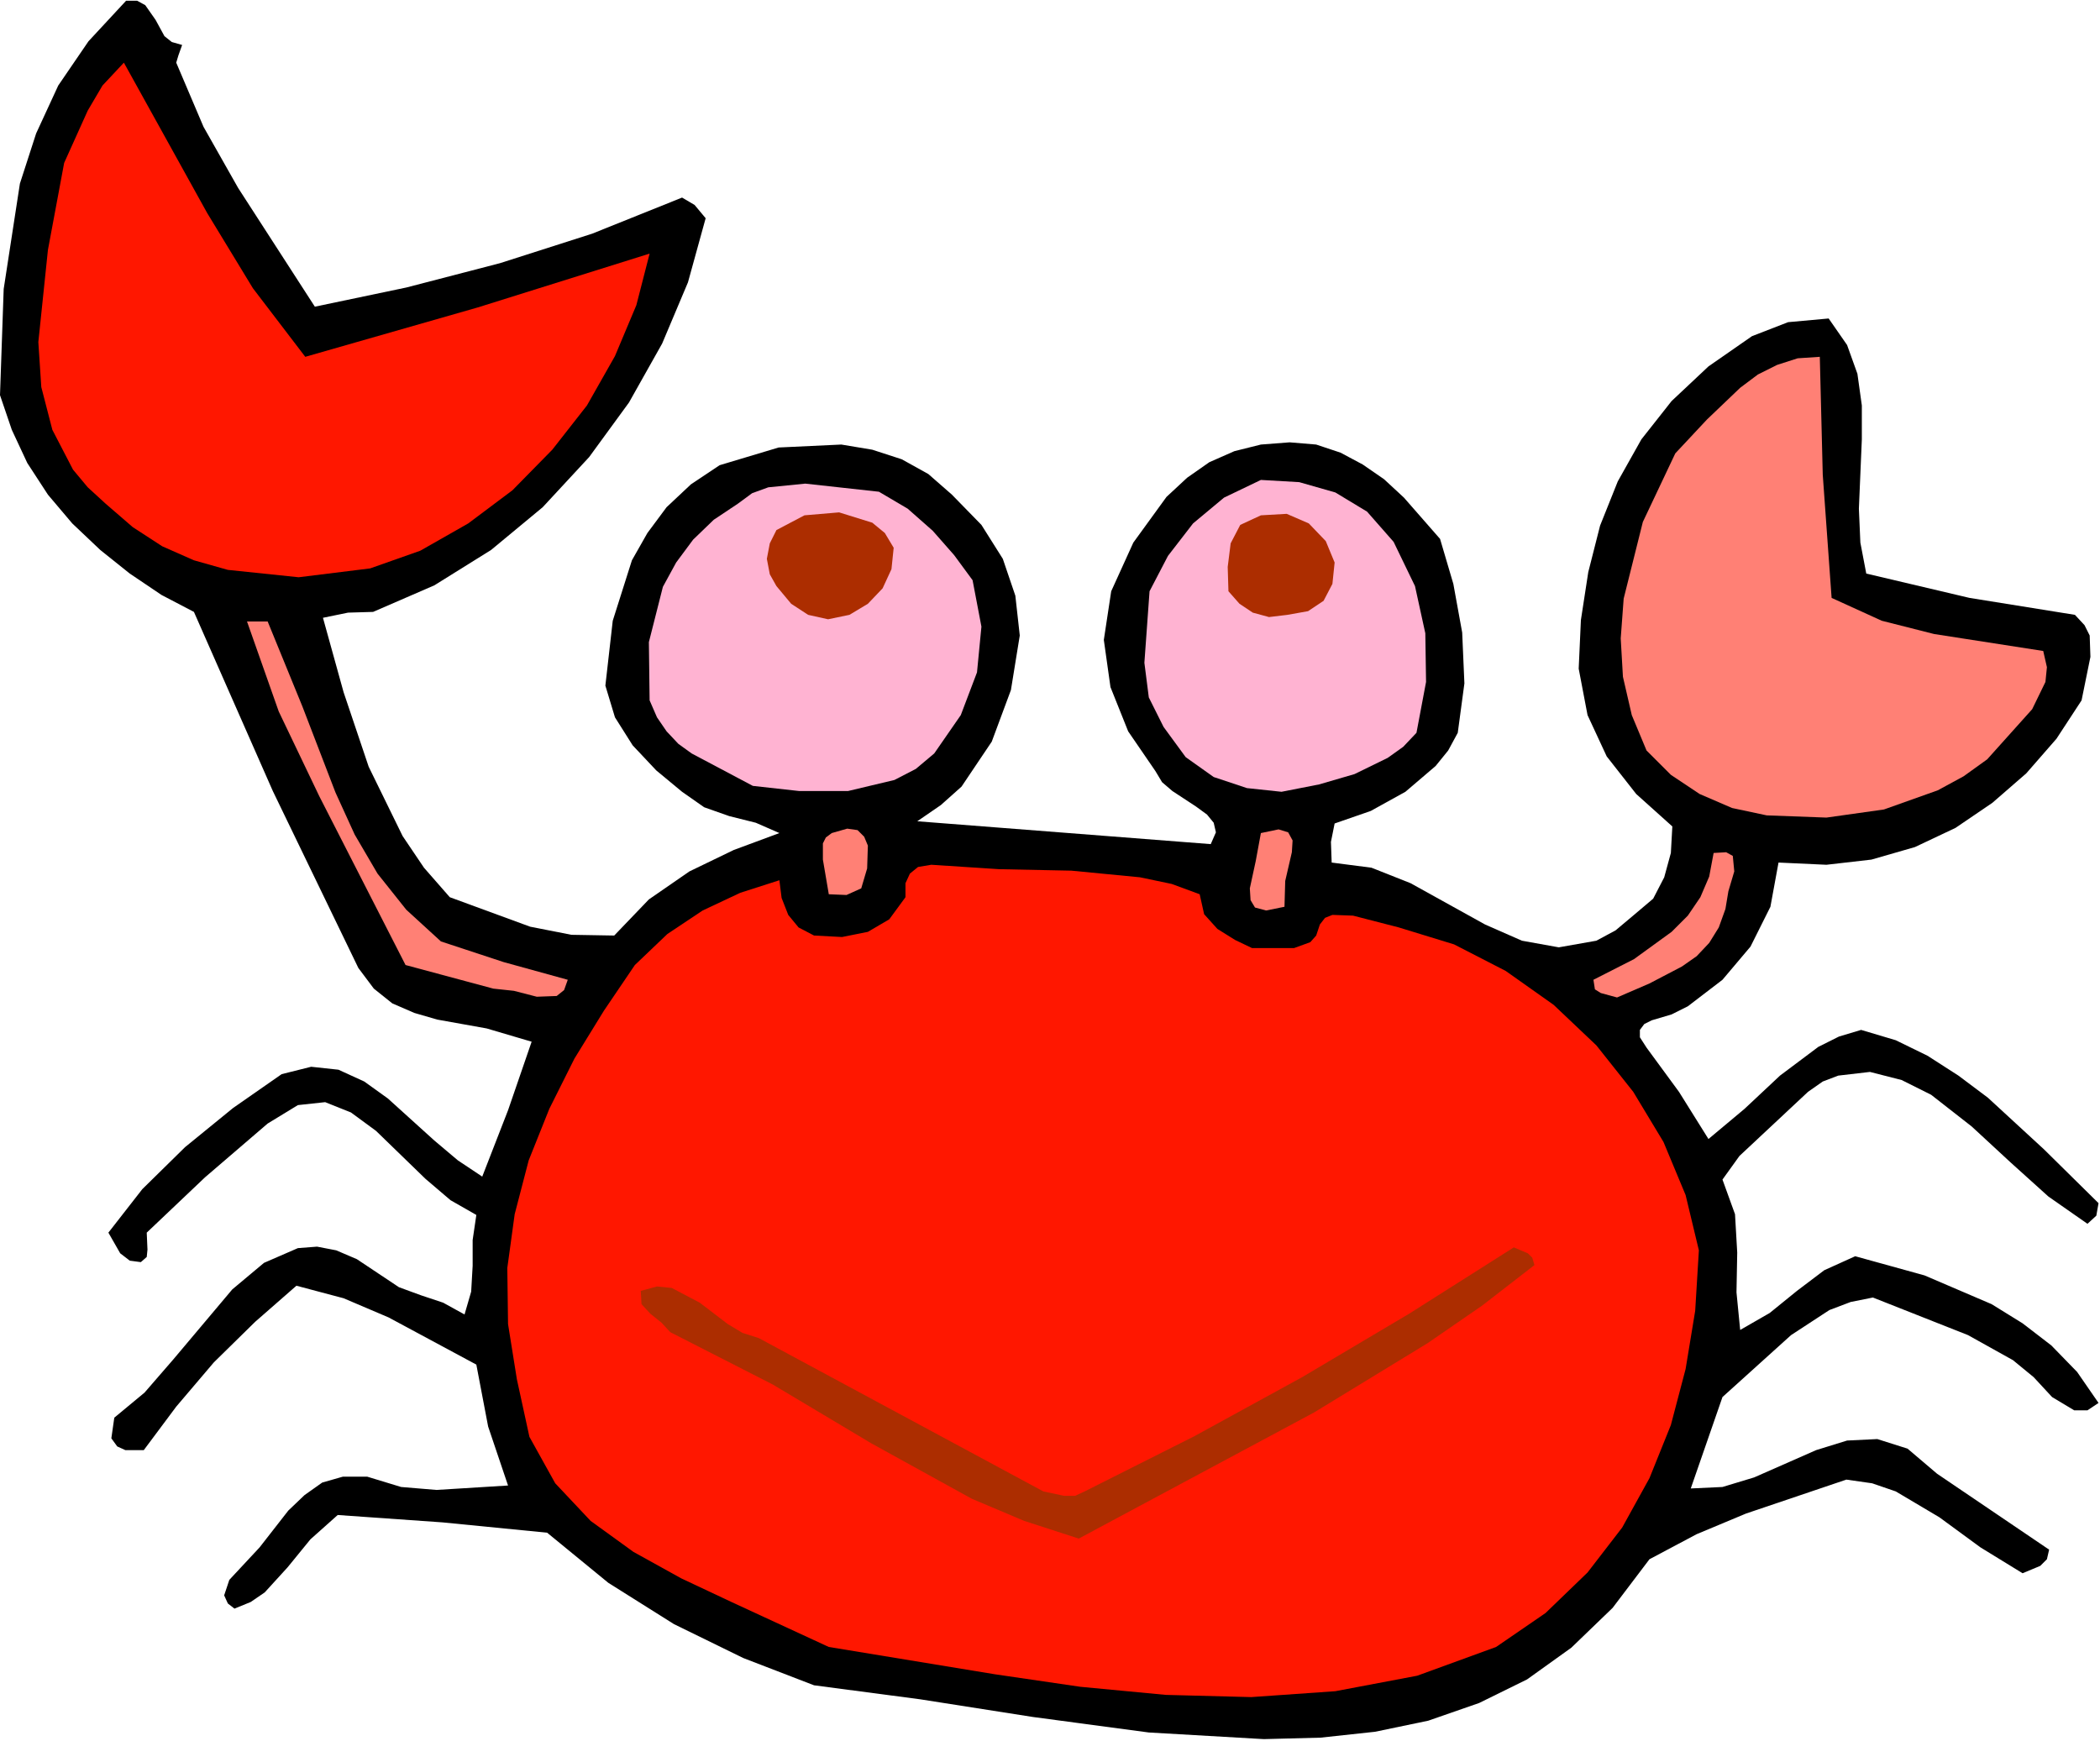
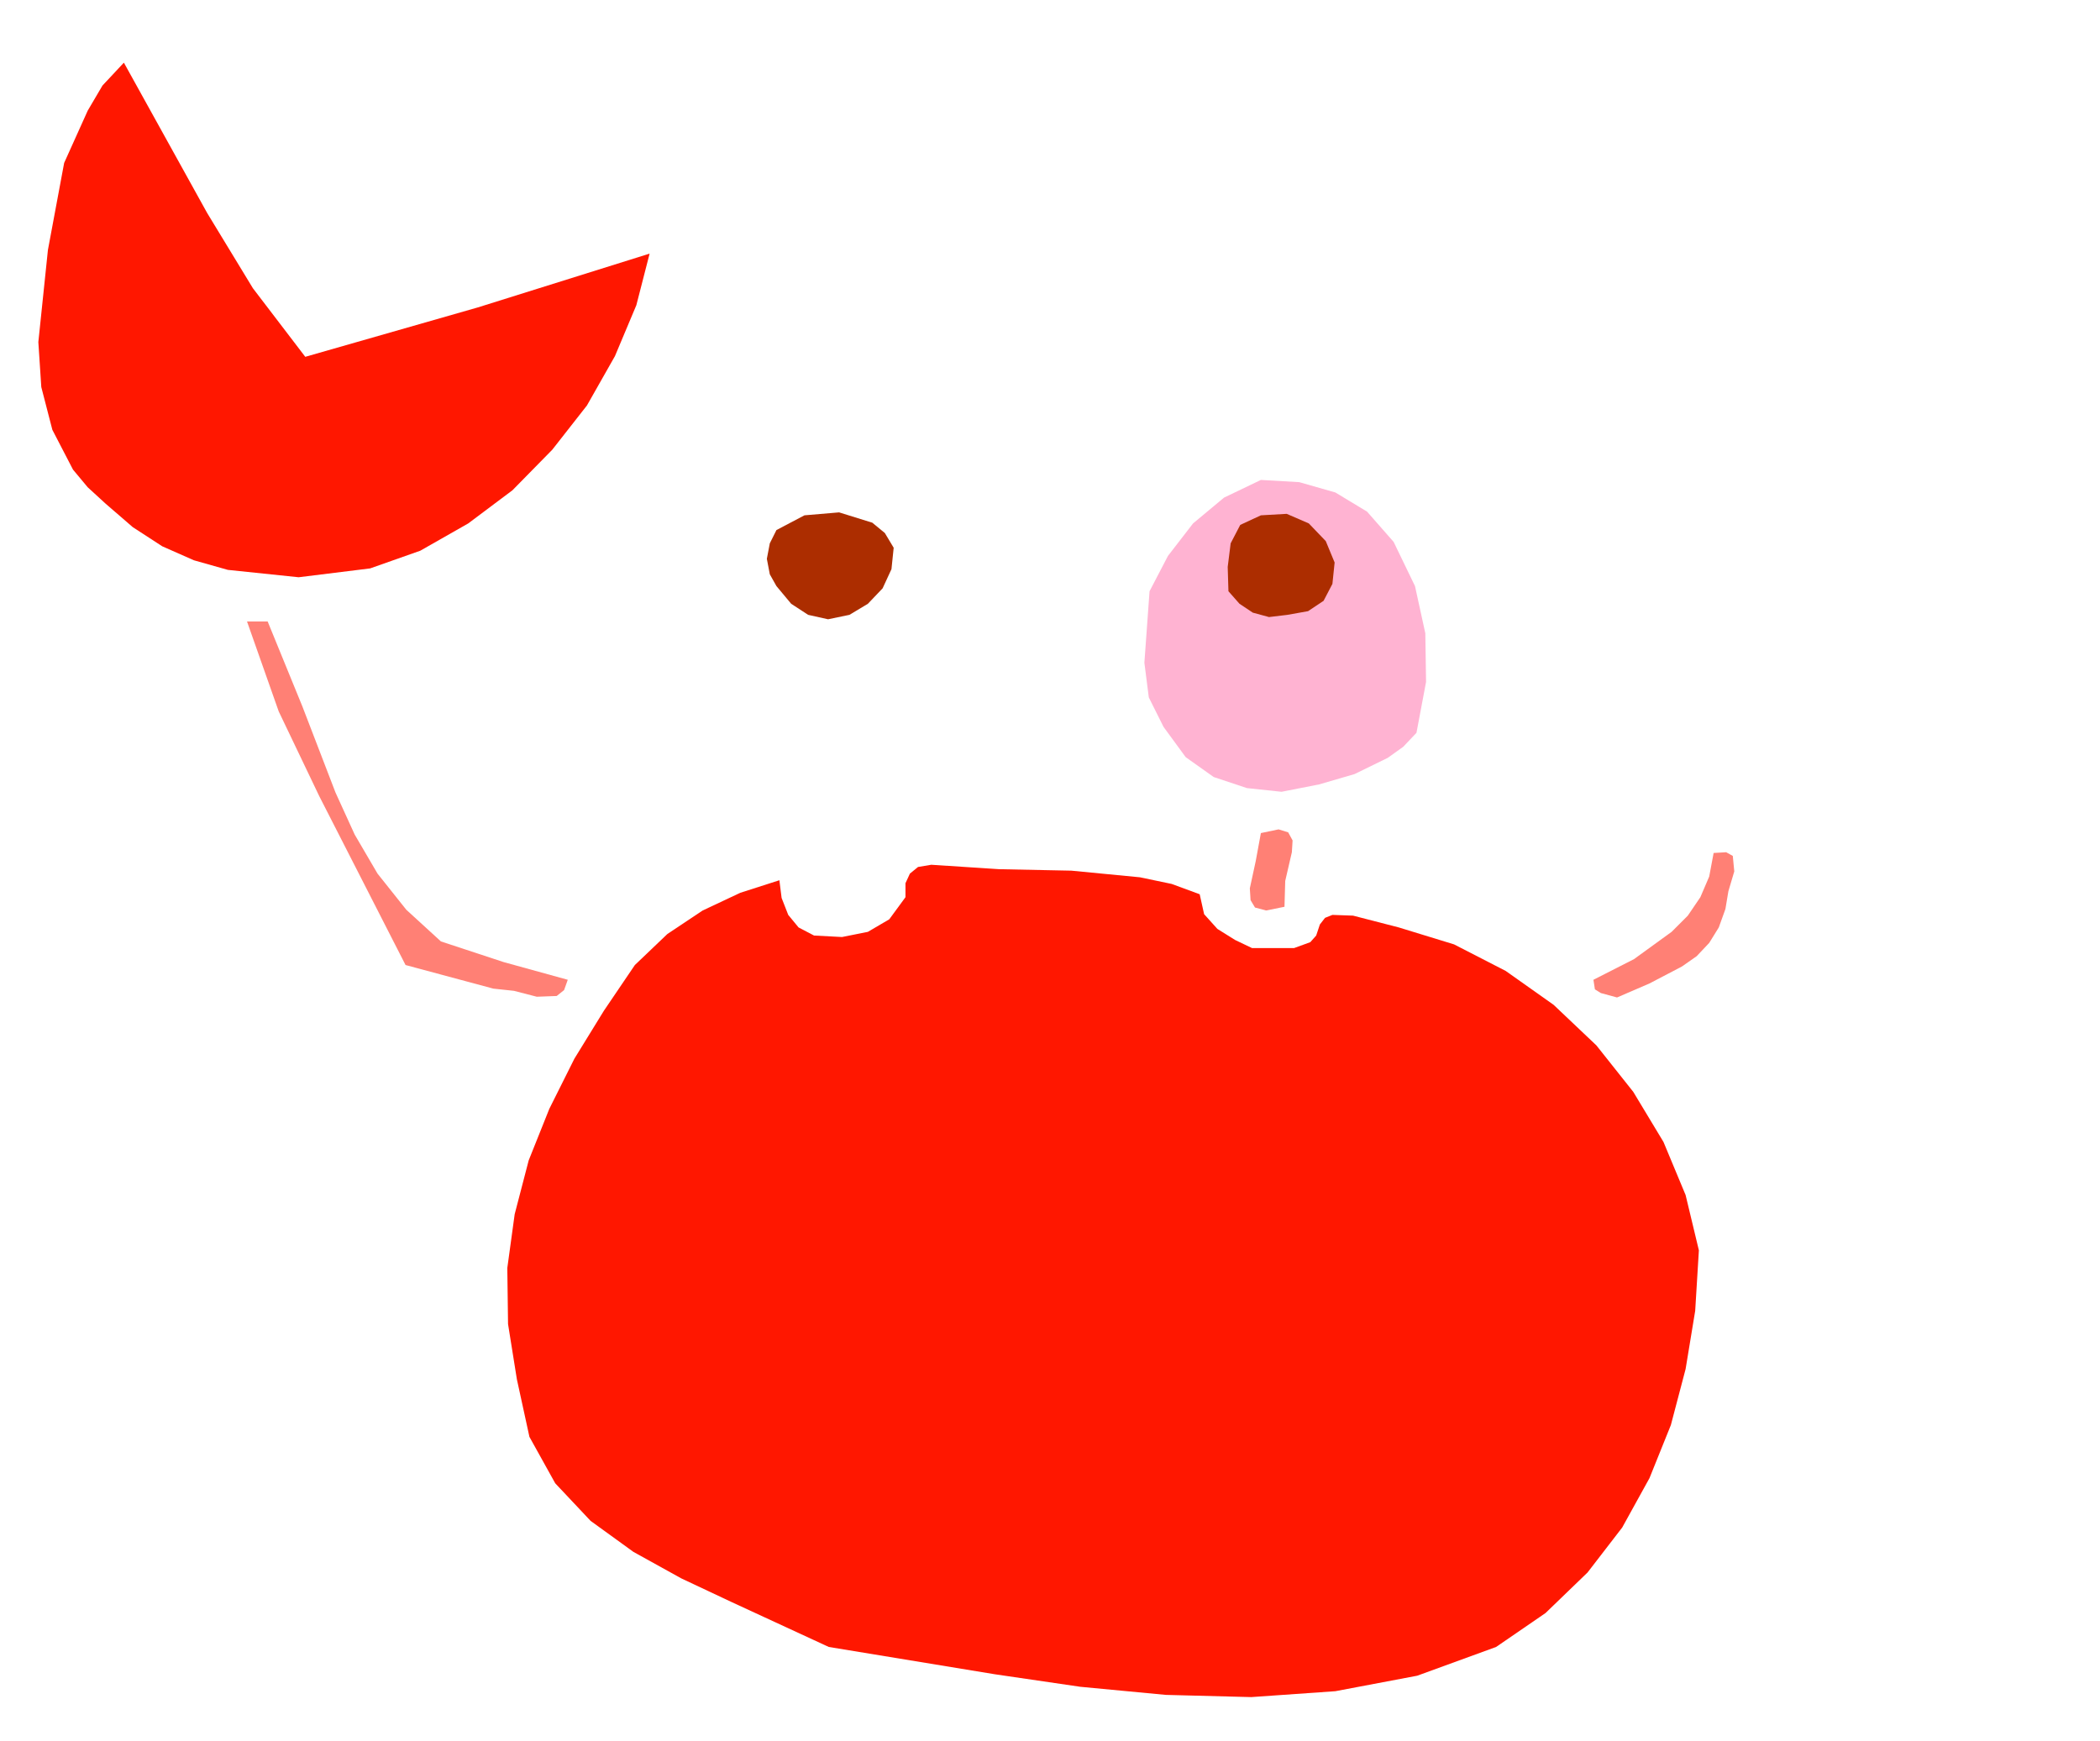
<svg xmlns="http://www.w3.org/2000/svg" xmlns:ns1="http://sodipodi.sourceforge.net/DTD/sodipodi-0.dtd" xmlns:ns2="http://www.inkscape.org/namespaces/inkscape" version="1.0" width="72.339mm" height="59.995mm" id="svg34" ns1:docname="JCHAR066.WMF">
  <ns1:namedview pagecolor="#ffffff" bordercolor="#666666" borderopacity="1" objecttolerance="10" gridtolerance="10" guidetolerance="10" ns2:pageopacity="0" ns2:pageshadow="2" ns2:window-width="640" ns2:window-height="480" id="namedview36" />
  <defs id="defs6">
    <clipPath clipPathUnits="userSpaceOnUse" id="clipWmfPath1">
      <path d="M 0,0 L 273.312,0 L 273.312,226.656 L 0,226.656 z" id="path2" />
    </clipPath>
    <pattern id="WMFhbasepattern" patternUnits="userSpaceOnUse" width="6" height="6" x="0" y="0" />
  </defs>
-   <path style="fill:#000000;fill-rule:evenodd;fill-opacity:1;stroke:none;" clip-path="url(#clipWmfPath1)" d="  M 23.712,5.856   L 23.232,7.2   L 22.944,8.16   L 26.496,16.512   L 31.008,24.48   L 40.992,39.936   L 52.896,37.44   L 65.088,34.272   L 77.088,30.432   L 88.8,25.728   L 90.432,26.688   L 91.872,28.416   L 89.568,36.768   L 86.208,44.736   L 81.888,52.416   L 76.704,59.52   L 70.656,66.048   L 63.936,71.616   L 56.544,76.224   L 48.576,79.68   L 45.312,79.776   L 42.048,80.448   L 44.736,90.144   L 48,99.84   L 52.416,108.864   L 55.2,112.992   L 58.56,116.832   L 69.024,120.672   L 74.4,121.728   L 79.968,121.824   L 84.48,117.12   L 89.76,113.472   L 95.52,110.688   L 101.472,108.48   L 98.4,107.136   L 94.944,106.272   L 91.68,105.12   L 88.8,103.104   L 85.44,100.32   L 82.368,97.056   L 80.064,93.408   L 78.816,89.28   L 79.776,80.832   L 82.272,72.96   L 84.288,69.408   L 86.784,66.048   L 89.952,63.072   L 93.696,60.576   L 101.376,58.272   L 109.536,57.888   L 113.568,58.56   L 117.408,59.808   L 120.864,61.728   L 123.936,64.416   L 127.776,68.352   L 130.56,72.768   L 132.192,77.568   L 132.768,82.752   L 131.616,89.856   L 129.12,96.576   L 125.184,102.432   L 122.496,104.832   L 119.424,106.944   L 157.632,109.92   L 158.304,108.384   L 158.016,107.136   L 157.152,106.08   L 155.712,105.024   L 152.64,103.008   L 151.296,101.856   L 150.432,100.416   L 146.88,95.232   L 144.576,89.472   L 143.712,83.328   L 144.672,76.992   L 147.552,70.656   L 151.872,64.704   L 154.56,62.208   L 157.44,60.192   L 160.704,58.752   L 164.16,57.888   L 167.904,57.6   L 171.36,57.888   L 174.528,58.944   L 177.408,60.48   L 180.192,62.4   L 182.784,64.8   L 187.488,70.176   L 189.216,76.032   L 190.368,82.368   L 190.656,88.992   L 189.792,95.424   L 188.544,97.728   L 186.912,99.744   L 182.976,103.104   L 178.464,105.6   L 173.76,107.232   L 173.28,109.632   L 173.376,112.32   L 178.56,112.992   L 183.648,115.008   L 193.344,120.384   L 198.144,122.496   L 202.944,123.36   L 207.84,122.496   L 210.336,121.152   L 212.736,119.136   L 215.232,117.024   L 216.672,114.24   L 217.536,111.072   L 217.728,107.616   L 213.024,103.392   L 209.184,98.496   L 206.688,93.12   L 205.536,87.072   L 205.824,80.736   L 206.784,74.496   L 208.32,68.448   L 210.624,62.688   L 213.696,57.216   L 217.632,52.224   L 222.432,47.712   L 228.096,43.776   L 232.8,41.952   L 238.08,41.472   L 240.48,44.928   L 241.824,48.672   L 242.4,52.8   L 242.4,57.216   L 242.016,66.24   L 242.208,70.656   L 242.976,74.688   L 256.416,77.856   L 270.144,80.064   L 271.392,81.408   L 272.064,82.752   L 272.16,85.536   L 271.008,91.2   L 267.744,96.192   L 263.808,100.704   L 259.392,104.544   L 254.592,107.808   L 249.312,110.304   L 243.648,111.936   L 237.792,112.608   L 231.552,112.32   L 230.496,118.08   L 227.904,123.264   L 224.256,127.584   L 219.744,131.04   L 217.632,132.096   L 215.04,132.864   L 214.08,133.344   L 213.504,134.112   L 213.504,135.072   L 214.368,136.416   L 218.592,142.176   L 222.432,148.32   L 227.136,144.384   L 231.744,140.064   L 236.736,136.32   L 239.424,134.976   L 242.304,134.112   L 246.816,135.456   L 250.944,137.472   L 254.976,140.064   L 258.816,142.944   L 266.112,149.664   L 273.216,156.672   L 272.928,158.304   L 271.776,159.36   L 266.688,155.808   L 261.792,151.392   L 256.704,146.688   L 251.424,142.56   L 247.584,140.64   L 243.456,139.584   L 239.328,140.064   L 237.312,140.832   L 235.392,142.176   L 229.44,147.744   L 226.464,150.528   L 224.256,153.6   L 225.888,158.112   L 226.176,163.104   L 226.08,168.288   L 226.56,173.184   L 230.4,170.976   L 233.952,168.096   L 237.504,165.408   L 241.536,163.584   L 250.56,166.08   L 259.296,169.824   L 263.328,172.32   L 267.072,175.2   L 270.432,178.656   L 273.216,182.688   L 271.776,183.648   L 270.048,183.648   L 267.168,181.92   L 264.768,179.328   L 262.08,177.12   L 256.224,173.856   L 243.84,168.96   L 240.96,169.536   L 238.176,170.592   L 233.184,173.856   L 224.256,181.92   L 220.128,193.824   L 224.256,193.632   L 228.384,192.384   L 236.448,188.832   L 240.48,187.584   L 244.416,187.392   L 248.352,188.64   L 252.192,191.904   L 266.784,201.792   L 266.496,203.04   L 265.632,203.904   L 263.328,204.864   L 257.856,201.504   L 252.48,197.568   L 246.816,194.208   L 243.744,193.152   L 240.384,192.672   L 227.328,197.088   L 220.896,199.776   L 214.752,203.04   L 209.952,209.376   L 204.576,214.56   L 198.816,218.688   L 192.576,221.76   L 185.952,224.064   L 179.04,225.504   L 171.936,226.272   L 164.544,226.464   L 149.568,225.6   L 134.496,223.584   L 119.808,221.28   L 105.984,219.456   L 96.768,215.904   L 87.744,211.488   L 79.2,206.112   L 71.232,199.584   L 57.6,198.24   L 43.968,197.28   L 40.416,200.448   L 37.44,204.096   L 34.464,207.36   L 32.64,208.608   L 30.528,209.472   L 29.664,208.8   L 29.184,207.744   L 29.856,205.728   L 33.792,201.504   L 37.536,196.704   L 39.648,194.688   L 41.952,193.056   L 44.64,192.288   L 47.808,192.288   L 52.224,193.632   L 56.832,194.016   L 66.144,193.44   L 63.552,185.76   L 62.016,177.696   L 50.592,171.552   L 44.736,169.056   L 38.592,167.424   L 33.216,172.128   L 27.84,177.408   L 22.944,183.168   L 18.72,188.832   L 16.32,188.832   L 15.264,188.352   L 14.496,187.296   L 14.88,184.608   L 18.816,181.344   L 22.56,177.024   L 30.24,167.904   L 34.368,164.448   L 38.784,162.528   L 41.28,162.336   L 43.776,162.816   L 46.464,163.968   L 49.344,165.888   L 51.936,167.616   L 54.816,168.672   L 57.696,169.632   L 60.48,171.168   L 61.344,168.192   L 61.536,164.832   L 61.536,161.472   L 62.016,158.208   L 58.656,156.288   L 55.392,153.504   L 48.96,147.264   L 45.696,144.864   L 42.336,143.52   L 38.784,143.904   L 34.848,146.304   L 26.688,153.312   L 19.104,160.512   L 19.2,162.72   L 19.104,163.68   L 18.336,164.352   L 16.896,164.16   L 15.648,163.2   L 14.112,160.512   L 18.528,154.848   L 24.096,149.376   L 30.336,144.288   L 36.672,139.872   L 40.512,138.912   L 44.064,139.296   L 47.424,140.832   L 50.496,143.04   L 56.544,148.512   L 59.616,151.104   L 62.784,153.216   L 66.144,144.576   L 69.216,135.648   L 63.36,133.92   L 56.928,132.768   L 53.952,131.904   L 51.072,130.656   L 48.672,128.736   L 46.656,126.048   L 35.52,103.008   L 25.248,79.68   L 21.024,77.472   L 16.896,74.688   L 13.056,71.616   L 9.408,68.16   L 6.24,64.416   L 3.552,60.288   L 1.536,55.968   L 0,51.456   L 0.48,37.632   L 2.592,23.904   L 4.704,17.376   L 7.584,11.136   L 11.52,5.376   L 16.416,0.096   L 17.856,0.096   L 18.912,0.672   L 20.256,2.592   L 21.408,4.704   L 22.368,5.472   L 23.712,5.856  z " id="path8" />
  <path style="fill:#ff1700;fill-rule:evenodd;fill-opacity:1;stroke:none;" clip-path="url(#clipWmfPath1)" d="  M 39.744,46.464   L 62.208,40.032   L 84.576,33.024   L 82.848,39.744   L 80.064,46.368   L 76.416,52.8   L 71.904,58.56   L 66.72,63.84   L 60.96,68.16   L 54.72,71.712   L 48.192,74.016   L 38.88,75.168   L 29.664,74.208   L 25.248,72.96   L 21.12,71.136   L 17.28,68.64   L 13.728,65.568   L 11.424,63.456   L 9.504,61.152   L 6.816,55.968   L 5.376,50.4   L 4.992,44.544   L 6.24,32.544   L 8.352,21.216   L 11.424,14.4   L 13.344,11.136   L 16.128,8.16   L 26.976,27.744   L 32.928,37.536   L 39.744,46.464  z " id="path10" />
-   <path style="fill:#ff8075;fill-rule:evenodd;fill-opacity:1;stroke:none;" clip-path="url(#clipWmfPath1)" d="  M 238.464,77.856   L 244.992,80.832   L 251.808,82.56   L 266.016,84.768   L 266.496,86.88   L 266.304,88.8   L 264.576,92.352   L 258.72,98.88   L 255.648,101.088   L 252.288,102.912   L 245.28,105.408   L 237.792,106.464   L 230.016,106.176   L 225.504,105.216   L 221.28,103.392   L 217.536,100.896   L 214.368,97.728   L 212.448,93.12   L 211.296,88.128   L 211.008,83.136   L 211.392,77.952   L 213.888,67.968   L 218.112,59.04   L 222.24,54.624   L 226.56,50.496   L 228.864,48.768   L 231.36,47.52   L 234.048,46.656   L 236.928,46.464   L 237.312,61.824   L 238.464,77.856  z " id="path12" />
  <path style="fill:#ffb3d2;fill-rule:evenodd;fill-opacity:1;stroke:none;" clip-path="url(#clipWmfPath1)" d="  M 181.44,70.56   L 184.224,76.32   L 185.568,82.464   L 185.664,88.8   L 184.416,95.424   L 182.688,97.248   L 180.672,98.688   L 176.352,100.8   L 171.744,102.144   L 166.848,103.104   L 162.336,102.624   L 158.016,101.184   L 154.368,98.592   L 151.488,94.656   L 149.568,90.816   L 148.992,86.304   L 149.664,76.992   L 152.064,72.384   L 155.328,68.16   L 159.36,64.8   L 164.16,62.496   L 169.152,62.784   L 173.856,64.128   L 177.984,66.624   L 181.44,70.56  z " id="path14" />
-   <path style="fill:#ffb3d2;fill-rule:evenodd;fill-opacity:1;stroke:none;" clip-path="url(#clipWmfPath1)" d="  M 126.624,75.552   L 127.776,81.6   L 127.2,87.552   L 125.088,93.12   L 121.632,98.112   L 119.232,100.128   L 116.448,101.568   L 110.4,103.008   L 104.064,103.008   L 98.016,102.336   L 90.048,98.112   L 88.32,96.864   L 86.784,95.232   L 85.536,93.408   L 84.576,91.2   L 84.48,83.616   L 86.304,76.416   L 88.032,73.248   L 90.24,70.272   L 92.928,67.68   L 96.096,65.568   L 97.92,64.224   L 100.032,63.456   L 104.832,62.976   L 114.432,64.032   L 118.176,66.24   L 121.44,69.12   L 124.224,72.288   L 126.624,75.552  z " id="path16" />
  <path style="fill:#ac2d00;fill-rule:evenodd;fill-opacity:1;stroke:none;" clip-path="url(#clipWmfPath1)" d="  M 116.352,71.328   L 116.064,74.112   L 114.912,76.608   L 112.992,78.624   L 110.592,80.064   L 107.808,80.64   L 105.216,80.064   L 103.008,78.624   L 101.088,76.32   L 100.224,74.784   L 99.84,72.768   L 100.224,70.752   L 101.088,69.024   L 104.736,67.104   L 109.248,66.72   L 113.568,68.064   L 115.2,69.408   L 116.352,71.328  z " id="path18" />
  <path style="fill:#ac2d00;fill-rule:evenodd;fill-opacity:1;stroke:none;" clip-path="url(#clipWmfPath1)" d="  M 173.76,73.248   L 173.472,76.032   L 172.32,78.24   L 170.304,79.584   L 167.616,80.064   L 165.216,80.352   L 163.104,79.776   L 161.376,78.624   L 159.936,76.992   L 159.84,73.824   L 160.224,70.752   L 161.472,68.352   L 164.16,67.104   L 167.52,66.912   L 170.4,68.16   L 172.608,70.464   L 173.76,73.248  z " id="path20" />
  <path style="fill:#ff8075;fill-rule:evenodd;fill-opacity:1;stroke:none;" clip-path="url(#clipWmfPath1)" d="  M 34.848,80.928   L 39.36,91.968   L 43.68,103.2   L 46.176,108.672   L 49.152,113.76   L 52.896,118.464   L 57.408,122.592   L 65.568,125.28   L 73.92,127.584   L 73.44,128.928   L 72.48,129.696   L 69.888,129.792   L 66.912,129.024   L 64.224,128.736   L 52.8,125.664   L 41.568,103.68   L 36.288,92.64   L 32.16,80.928   L 34.848,80.928  z " id="path22" />
-   <path style="fill:#ff8075;fill-rule:evenodd;fill-opacity:1;stroke:none;" clip-path="url(#clipWmfPath1)" d="  M 112.128,115.68   L 110.208,116.544   L 107.904,116.448   L 107.136,111.936   L 107.136,109.824   L 107.52,109.056   L 108.288,108.48   L 110.304,107.904   L 111.648,108.096   L 112.512,108.96   L 112.992,110.112   L 112.896,113.088   L 112.128,115.68  z " id="path24" />
  <path style="fill:#ff8075;fill-rule:evenodd;fill-opacity:1;stroke:none;" clip-path="url(#clipWmfPath1)" d="  M 167.232,118.08   L 164.832,118.56   L 163.392,118.176   L 162.816,117.216   L 162.72,115.68   L 163.488,112.128   L 164.16,108.48   L 166.464,108   L 167.712,108.384   L 168.288,109.44   L 168.192,110.976   L 167.328,114.72   L 167.232,118.08  z " id="path26" />
  <path style="fill:#ff8075;fill-rule:evenodd;fill-opacity:1;stroke:none;" clip-path="url(#clipWmfPath1)" d="  M 224.64,118.368   L 223.776,120.768   L 222.528,122.784   L 220.896,124.512   L 218.976,125.856   L 214.752,128.064   L 210.528,129.888   L 208.416,129.312   L 207.648,128.832   L 207.456,127.584   L 212.736,124.896   L 217.632,121.344   L 219.744,119.232   L 221.376,116.832   L 222.528,114.144   L 223.104,111.072   L 224.736,110.976   L 225.6,111.456   L 225.792,113.472   L 225.024,116.064   L 224.64,118.368  z " id="path28" />
  <path style="fill:#ff1700;fill-rule:evenodd;fill-opacity:1;stroke:none;" clip-path="url(#clipWmfPath1)" d="  M 156.192,116.448   L 156.768,119.04   L 158.496,120.96   L 160.8,122.4   L 163.008,123.456   L 168.48,123.456   L 170.592,122.688   L 171.36,121.824   L 171.84,120.384   L 172.512,119.52   L 173.472,119.136   L 176.16,119.232   L 182.112,120.768   L 189.312,122.976   L 196.032,126.432   L 202.272,130.848   L 207.84,136.128   L 212.64,142.176   L 216.576,148.704   L 219.456,155.616   L 221.184,162.816   L 220.704,170.688   L 219.456,178.272   L 217.536,185.568   L 214.752,192.48   L 211.2,198.912   L 206.688,204.768   L 201.216,210.048   L 194.784,214.464   L 184.512,218.208   L 173.856,220.224   L 162.912,220.992   L 151.776,220.704   L 140.64,219.648   L 129.504,218.016   L 107.904,214.464   L 95.232,208.608   L 88.704,205.536   L 82.464,202.08   L 76.896,198.048   L 72.288,193.152   L 68.928,187.104   L 67.296,179.616   L 66.144,172.416   L 66.048,165.12   L 67.008,158.112   L 68.832,151.104   L 71.52,144.384   L 74.784,137.856   L 78.624,131.616   L 82.656,125.664   L 86.88,121.632   L 91.488,118.56   L 96.384,116.256   L 101.472,114.624   L 101.76,116.928   L 102.624,119.136   L 103.968,120.768   L 105.984,121.824   L 109.632,122.016   L 112.992,121.344   L 115.776,119.712   L 117.888,116.832   L 117.888,115.008   L 118.464,113.76   L 119.52,112.896   L 121.248,112.608   L 130.08,113.184   L 139.488,113.376   L 148.416,114.24   L 152.544,115.104   L 156.192,116.448  z " id="path30" />
-   <path style="fill:#ac2d00;fill-rule:evenodd;fill-opacity:1;stroke:none;" clip-path="url(#clipWmfPath1)" d="  M 199.776,164.736   L 192.96,170.016   L 185.856,174.912   L 171.072,183.936   L 140.448,200.352   L 133.344,198.048   L 126.528,195.168   L 113.472,187.968   L 100.608,180.288   L 87.264,173.472   L 86.112,172.224   L 84.672,171.072   L 83.52,169.824   L 83.424,168.096   L 85.536,167.52   L 87.456,167.712   L 91.104,169.632   L 94.752,172.416   L 96.672,173.568   L 98.784,174.24   L 117.312,184.224   L 135.84,194.208   L 138.528,194.784   L 139.968,194.784   L 141.216,194.208   L 155.52,187.008   L 169.536,179.328   L 183.456,171.072   L 197.088,162.432   L 198.912,163.2   L 199.488,163.776   L 199.776,164.736  z " id="path32" />
</svg>